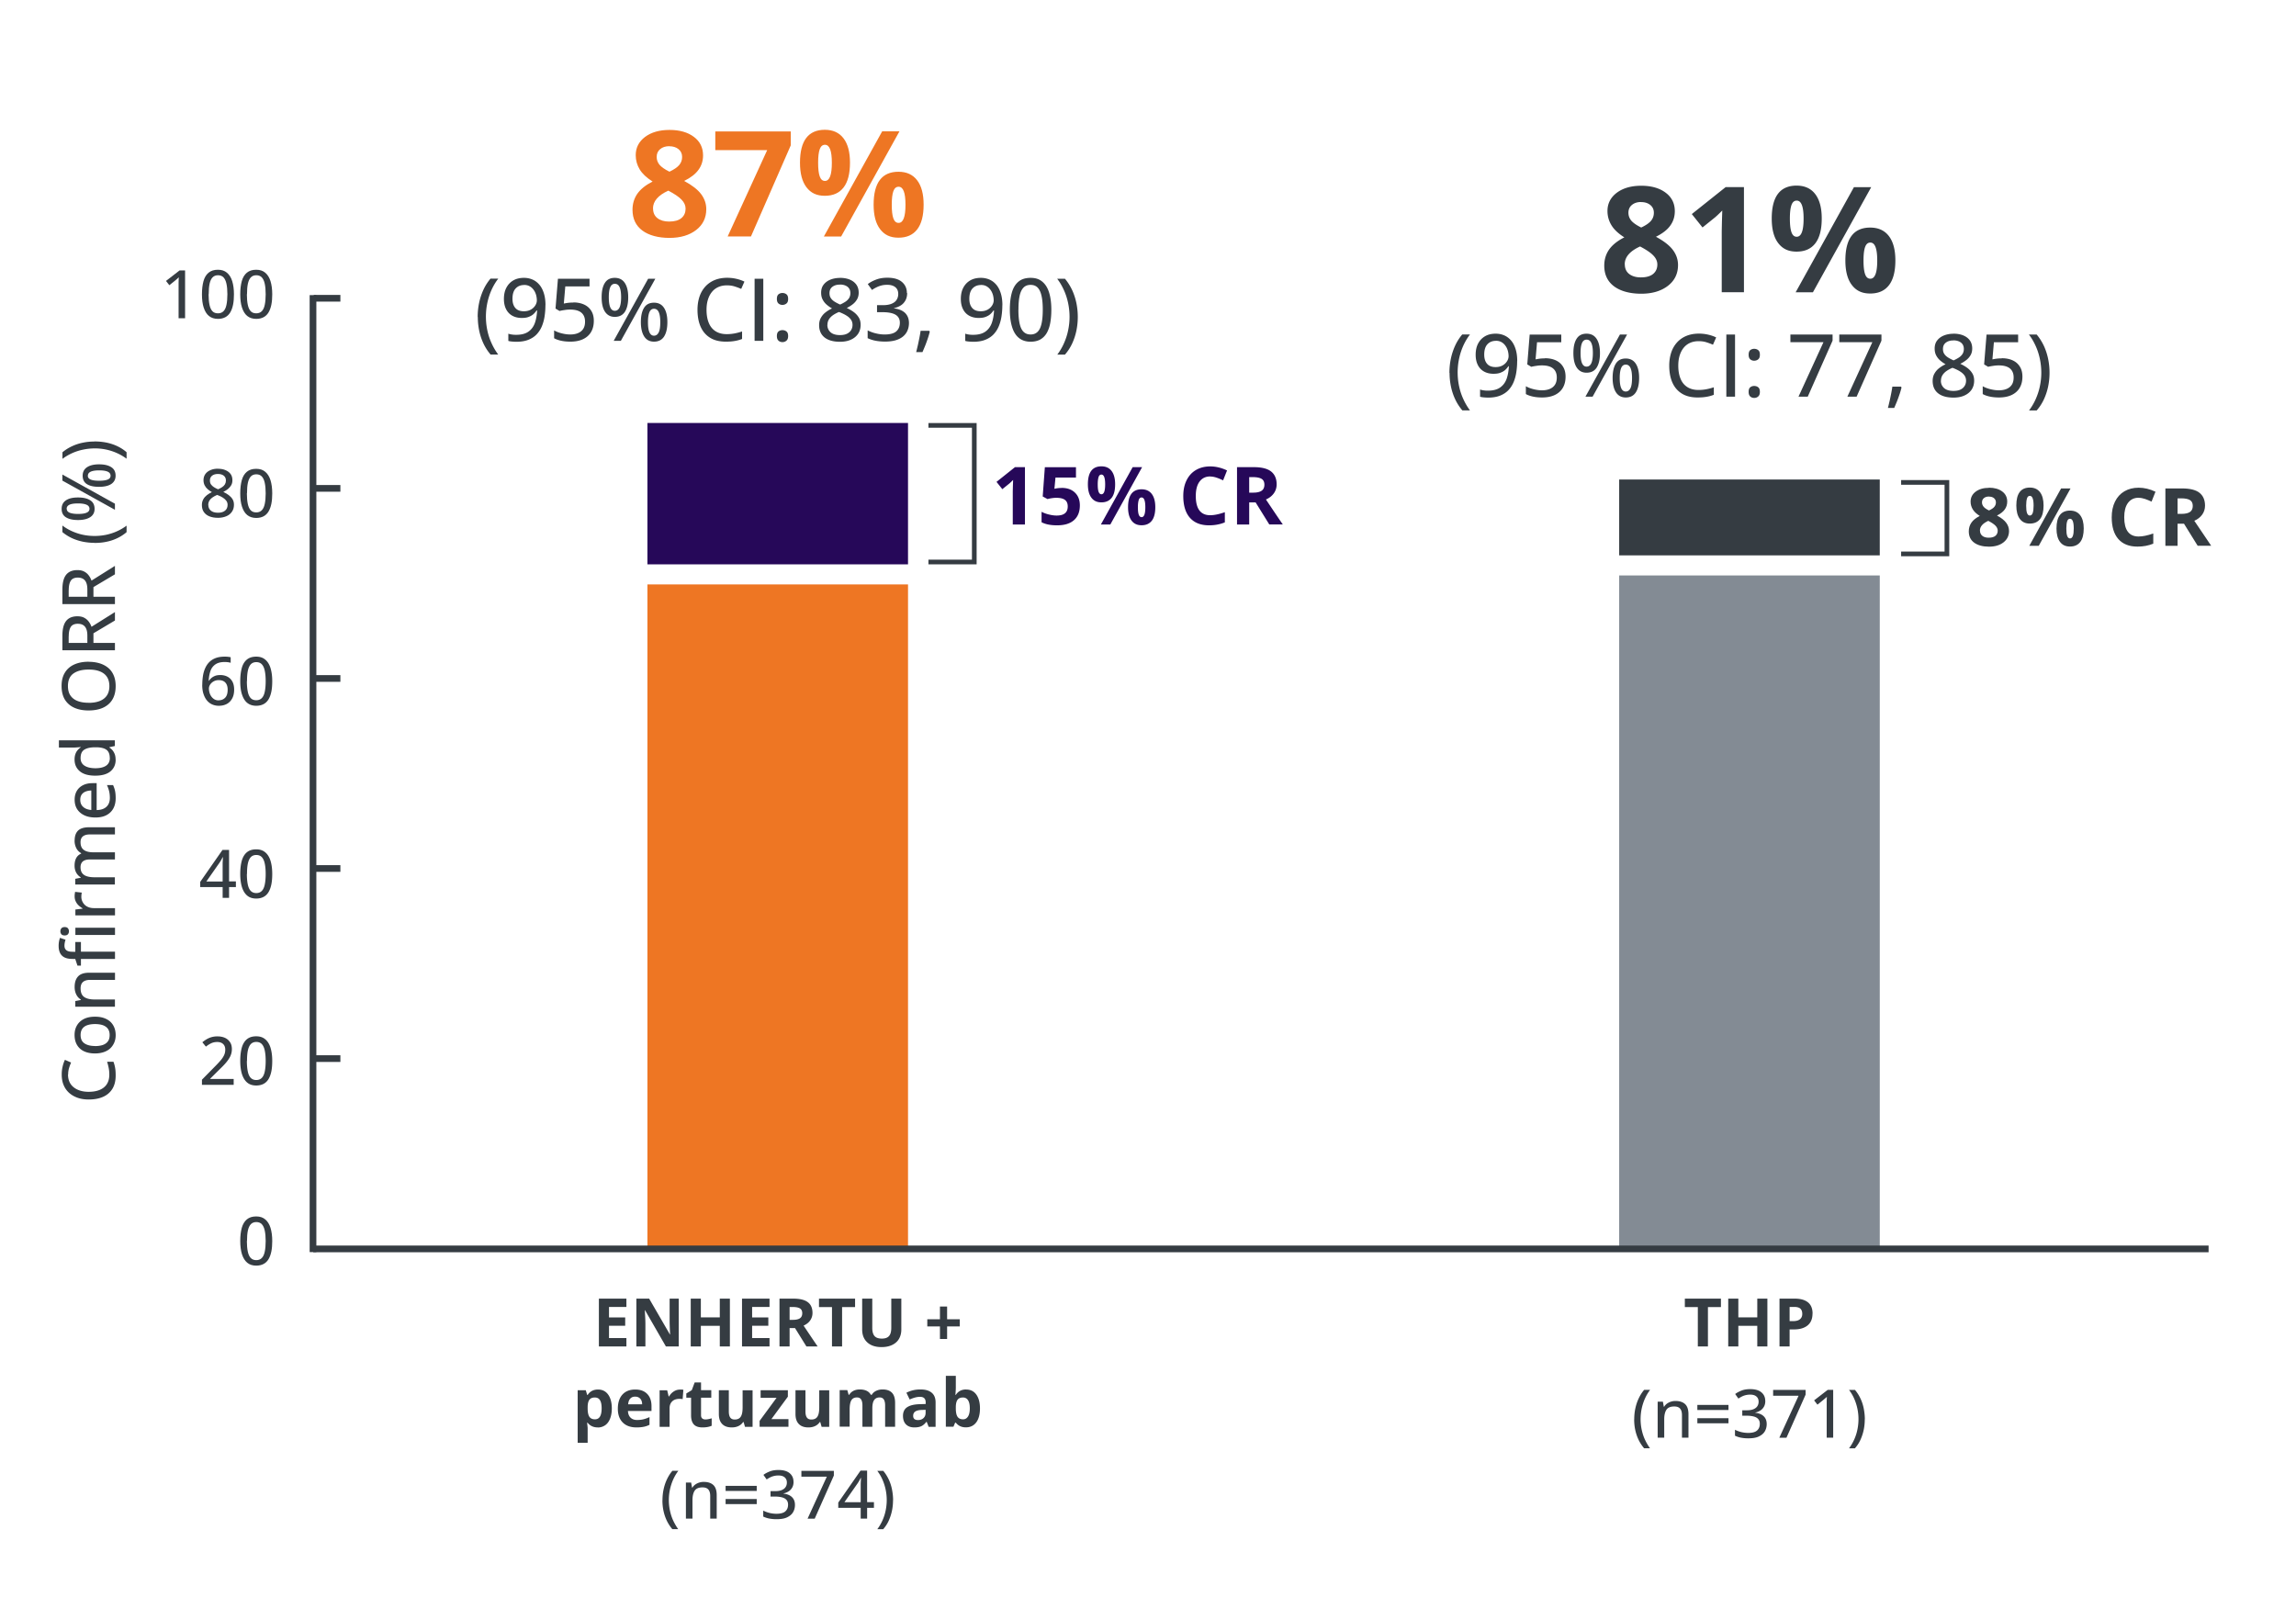
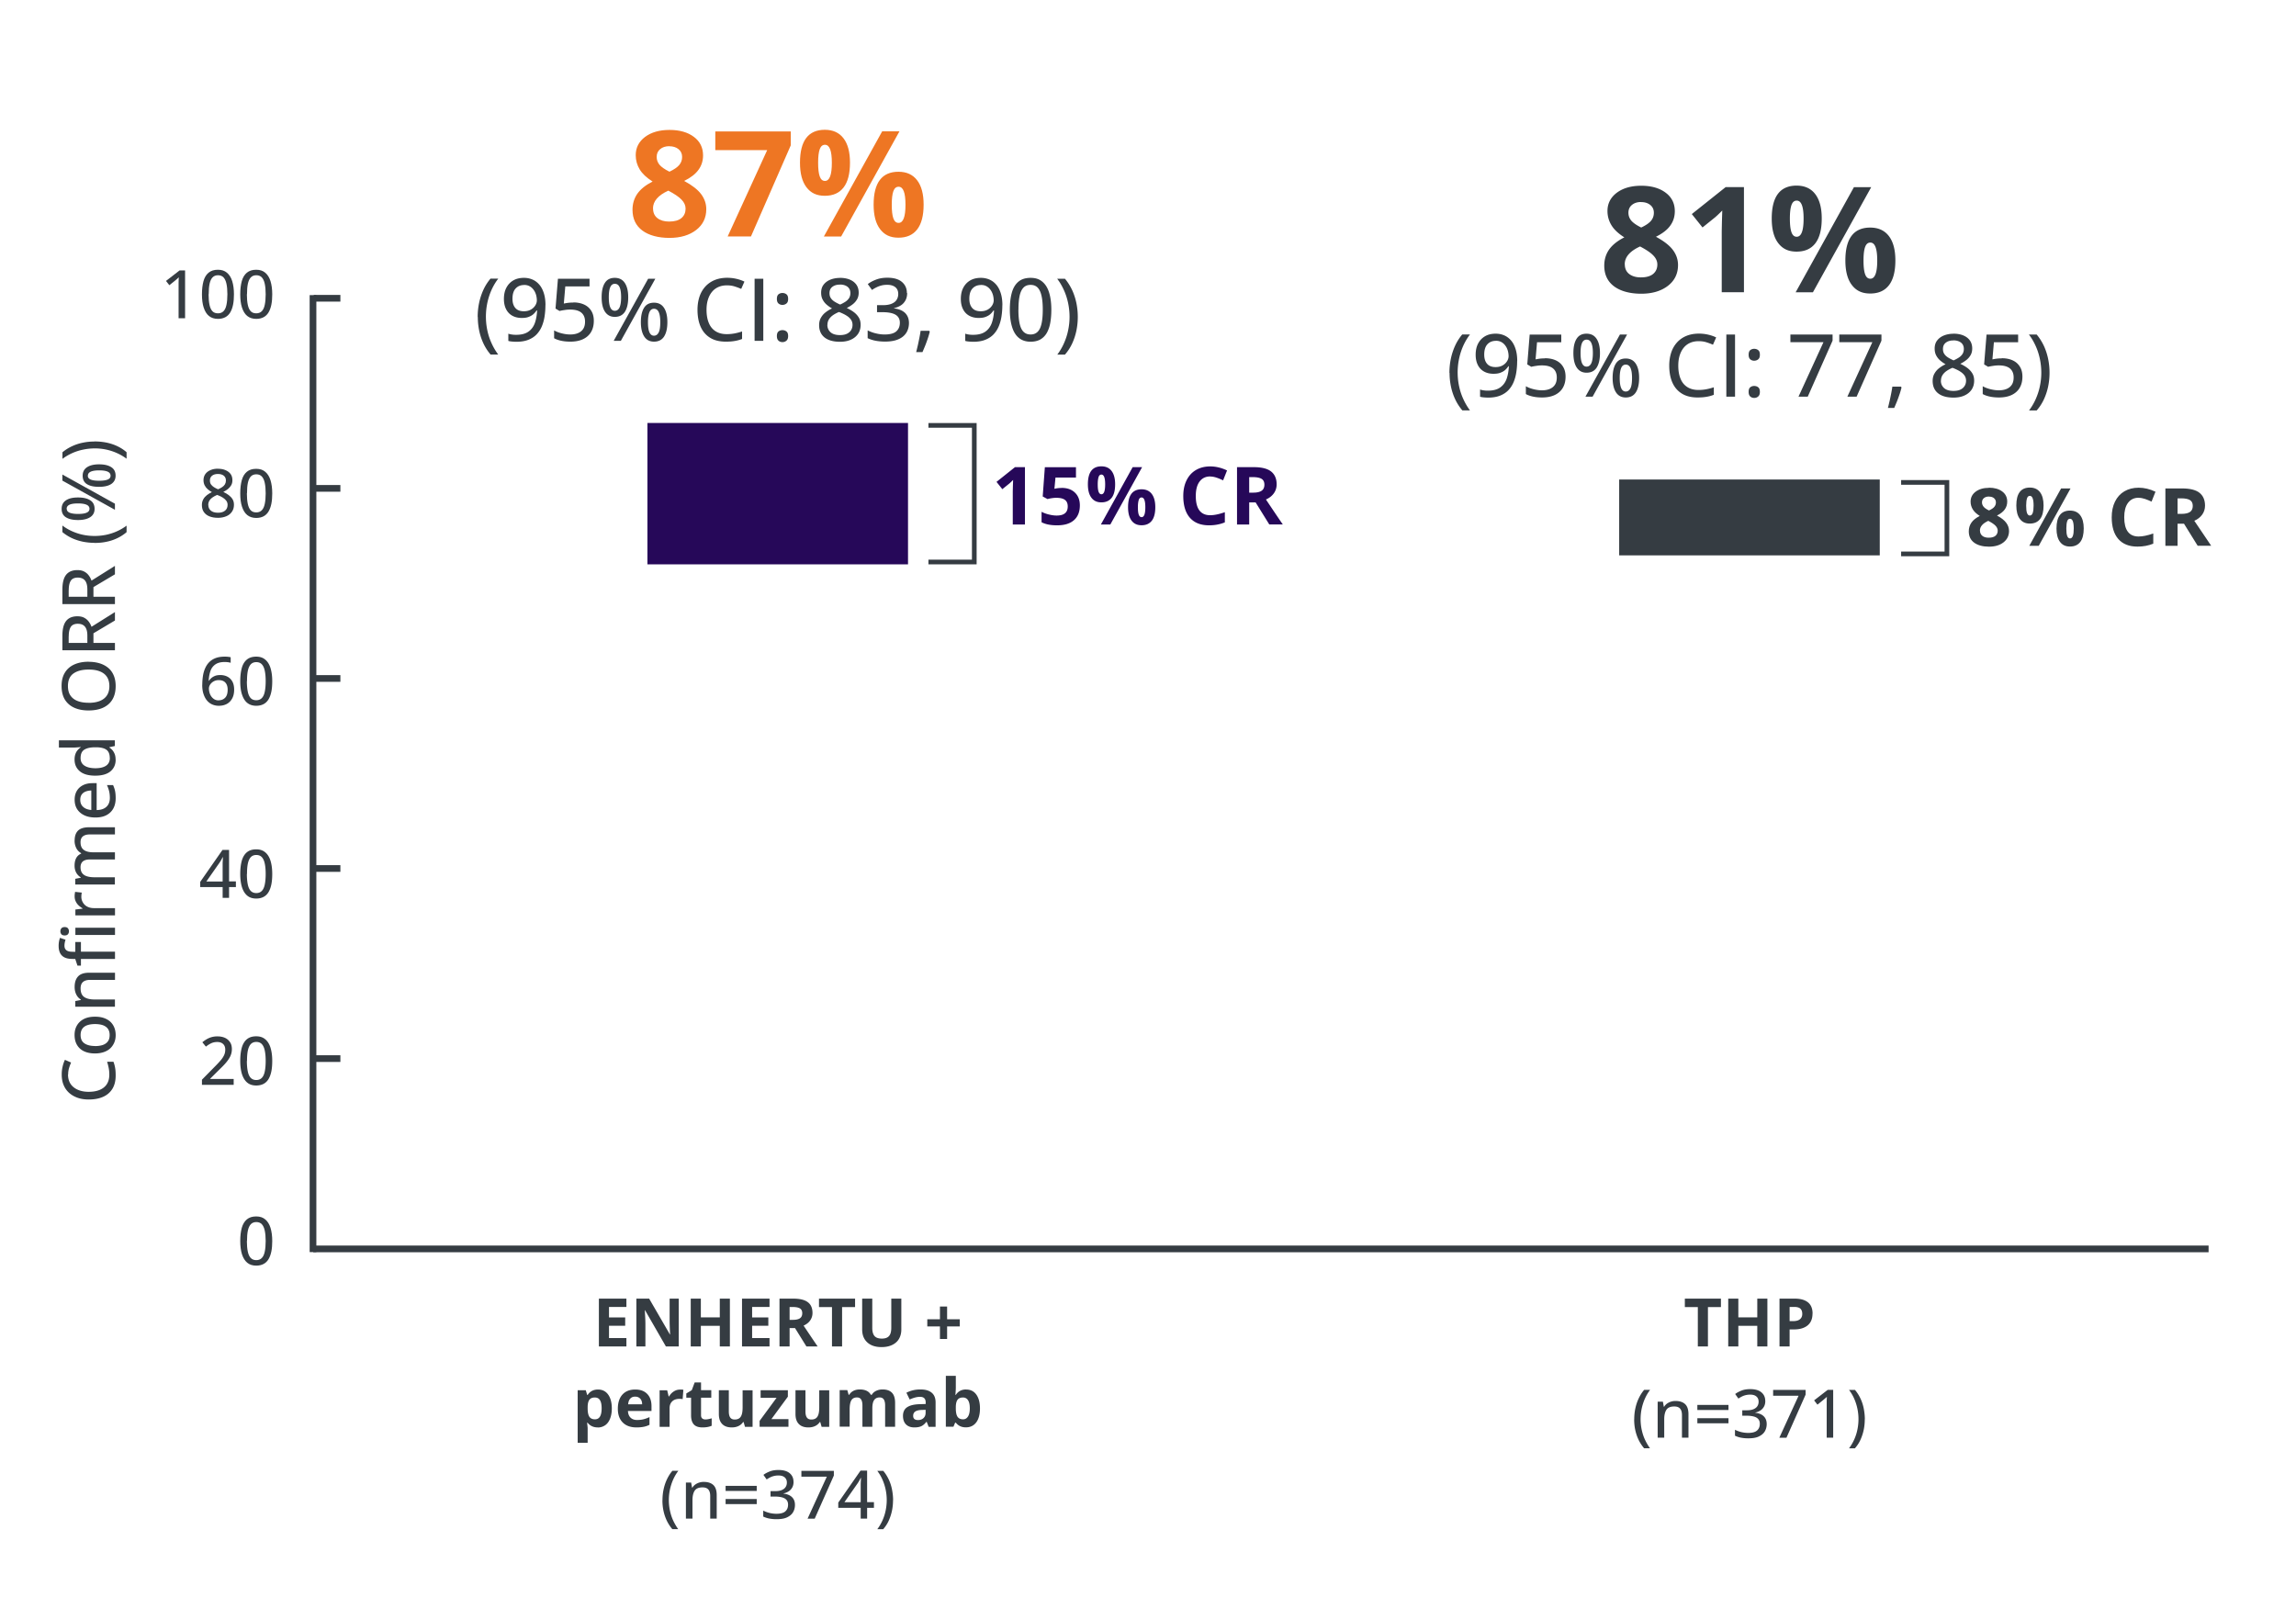
<svg xmlns="http://www.w3.org/2000/svg" width="343" height="242" viewBox="0 0 343 242" fill="none">
  <path d="M40.67 185.4c0 .58-.04 1.1-.13 1.55-.09.45-.23.84-.42 1.16-.19.32-.44.56-.74.72-.3.16-.67.25-1.1.25-.54 0-.99-.14-1.34-.43-.35-.29-.61-.71-.79-1.26-.17-.55-.26-1.21-.26-1.99s.08-1.42.23-1.97c.16-.55.41-.97.76-1.26.35-.29.81-.44 1.39-.44.58 0 1 .15 1.35.44.35.29.62.71.79 1.26.17.55.26 1.21.26 1.98v-.01zm-3.79 0c0 .63.05 1.16.14 1.59.09.43.24.74.44.95.21.21.48.32.82.32.34 0 .61-.1.82-.31.21-.21.36-.52.45-.95.09-.43.14-.95.14-1.59 0-.64-.05-1.15-.14-1.57-.09-.42-.24-.74-.44-.95-.2-.21-.48-.32-.82-.32-.34 0-.62.11-.82.32-.2.21-.35.53-.44.95-.09.42-.13.94-.13 1.57l-.02-.01z" fill="#353C42" />
  <path d="M46.76 187.06V44.09" stroke="#353C42" stroke-miterlimit="10" />
  <path d="M10.16 160.52c0 .4.07.77.21 1.09.14.32.35.59.62.81.27.22.59.39.97.51s.81.18 1.28.18c.63 0 1.18-.09 1.64-.28.46-.19.82-.47 1.07-.85.25-.38.38-.86.38-1.43 0-.34-.03-.67-.09-.99-.06-.31-.14-.63-.24-.94h.95c.11.3.2.61.25.93.06.32.08.7.08 1.13 0 .8-.17 1.47-.5 2-.33.53-.8.93-1.4 1.19-.6.26-1.31.39-2.13.39-.59 0-1.14-.08-1.63-.25-.49-.17-.92-.41-1.28-.73s-.64-.71-.83-1.17c-.2-.46-.29-1-.29-1.6 0-.39.04-.78.13-1.15.08-.37.2-.72.35-1.03l.92.41c-.12.26-.22.54-.31.84-.09.3-.13.62-.13.95l-.02-.01zM14.2 151.89c.49 0 .92.06 1.3.19s.7.31.97.55c.26.24.46.53.6.87.14.34.21.73.21 1.15 0 .4-.07.77-.21 1.1-.14.33-.34.62-.6.87-.26.24-.58.43-.97.56-.38.13-.82.2-1.3.2-.65 0-1.2-.11-1.66-.33-.46-.22-.8-.54-1.04-.95-.24-.41-.36-.91-.36-1.48s.12-1.02.36-1.43c.24-.41.59-.73 1.04-.96.46-.23 1.01-.34 1.65-.34h.01zm0 4.39c.46 0 .85-.06 1.17-.17.33-.12.58-.3.75-.54.18-.24.26-.55.26-.94 0-.39-.09-.69-.26-.93-.17-.24-.43-.42-.75-.54-.33-.11-.72-.17-1.17-.17-.45 0-.84.06-1.16.17-.32.11-.57.29-.74.53-.17.24-.26.56-.26.94 0 .57.19.98.57 1.24.38.26.91.4 1.59.4v.01zM11.15 147.45c0-.68.17-1.21.52-1.58.34-.37.9-.55 1.65-.55h3.86v1.07h-3.71c-.47 0-.83.1-1.07.31-.24.21-.36.53-.36.96 0 .61.18 1.04.54 1.29.36.25.89.37 1.57.37h3.02v1.08h-5.92v-.85l.83-.16v-.06c-.21-.13-.38-.28-.52-.48-.14-.2-.24-.41-.31-.65-.07-.24-.1-.49-.1-.75zM12.09 140.72v1.46h5.09v1.08h-5.09v1h-.52l-.33-1h-.41c-.5 0-.9-.08-1.2-.23-.3-.15-.52-.38-.66-.66-.14-.29-.21-.64-.21-1.05a3.585 3.585 0 0 1 .2-1.21l.83.28c-.04.12-.08.26-.11.41-.03.15-.05.31-.05.48 0 .31.1.54.3.69.2.15.5.22.91.22h.41v-1.46h.83l.01-.01zm-3.07-1.59c0-.17.05-.32.15-.44.1-.12.26-.19.49-.19.23 0 .39.06.49.19.1.12.15.27.15.44 0 .17-.05.32-.15.44-.1.12-.27.18-.49.18-.22 0-.39-.06-.49-.18a.67.67 0 0 1-.15-.44zm2.24-.53h5.92v1.08h-5.92v-1.08zM11.15 133.91c0-.11 0-.22.02-.35.02-.13.03-.23.05-.32l1 .11c-.02.09-.04.19-.05.3-.01.11-.02.22-.02.31 0 .23.04.45.13.66.09.21.21.39.37.55.16.16.36.28.6.37.24.09.5.13.8.13h3.13v1.08h-5.92v-.87l1.07-.13v-.05c-.21-.12-.41-.27-.59-.44-.18-.17-.32-.37-.43-.6-.11-.23-.16-.48-.16-.75zM11.15 125.58c0-.66.17-1.15.51-1.49.34-.33.89-.5 1.64-.5h3.87v1.07h-3.74c-.47 0-.81.1-1.05.29-.23.19-.35.48-.35.86 0 .54.16.92.49 1.16.32.24.8.36 1.43.36h3.22v1.07h-3.74c-.31 0-.57.04-.78.13-.21.09-.36.21-.46.38-.1.17-.16.38-.16.64 0 .37.08.66.24.88.16.22.39.38.71.48.31.1.69.15 1.14.15h3.04v1.08h-5.92v-.85l.82-.16v-.06a1.837 1.837 0 0 1-.82-1.05c-.07-.22-.1-.46-.1-.7 0-.44.08-.82.24-1.12.16-.3.41-.53.74-.67v-.07c-.33-.19-.58-.45-.74-.79-.16-.33-.24-.7-.24-1.08l.01-.01zM11.15 119.48c0-.52.11-.96.33-1.33.22-.37.53-.65.93-.85.4-.2.87-.3 1.42-.3h.61v4.02c.63-.01 1.12-.17 1.46-.49.34-.31.51-.76.51-1.33 0-.38-.04-.71-.11-1-.07-.29-.18-.6-.32-.91h.91c.14.3.24.6.3.89.06.3.09.66.09 1.07 0 .57-.11 1.08-.34 1.51-.23.43-.57.77-1.02 1.01-.45.24-1 .36-1.66.36-.66 0-1.21-.11-1.67-.33-.46-.22-.82-.53-1.07-.92-.25-.4-.37-.86-.37-1.4zm.84.01c0 .44.14.79.43 1.05.29.27.69.42 1.22.47v-2.91c-.33 0-.61.06-.86.16s-.44.25-.58.45c-.14.2-.21.46-.21.78zM17.279 113.5c0 .72-.26 1.3-.77 1.73-.51.43-1.27.65-2.28.65-1.01 0-1.79-.22-2.31-.66-.52-.44-.78-1.02-.78-1.75 0-.3.04-.57.12-.8.08-.23.19-.43.33-.59.14-.17.29-.31.46-.42v-.06c-.11.02-.27.04-.47.05-.2.02-.38.03-.53.03h-2.25v-1.08h8.36v.85l-.82.18v.05c.17.11.33.24.47.41.14.17.25.37.34.6.08.23.12.5.12.81h.01zm-.88-.25c0-.58-.17-1-.5-1.24-.34-.24-.84-.36-1.5-.37h-.17c-.71 0-1.25.12-1.62.35-.38.23-.57.65-.57 1.27 0 .5.2.88.59 1.13.39.25.94.38 1.63.38s1.22-.13 1.59-.38c.37-.25.56-.64.56-1.14h-.01zM13.24 98.87c.61 0 1.16.08 1.65.23.49.15.92.38 1.28.68.36.3.63.68.82 1.13.19.45.29.98.29 1.59 0 .61-.1 1.15-.29 1.61-.19.46-.47.84-.83 1.14-.36.3-.79.53-1.28.67-.5.15-1.05.22-1.65.22-.81 0-1.51-.13-2.12-.4-.6-.27-1.07-.67-1.41-1.21-.33-.54-.5-1.23-.5-2.05 0-.82.17-1.46.5-2 .33-.54.8-.94 1.4-1.21.6-.27 1.32-.41 2.13-.41l.01.01zm0 6.13c.64 0 1.19-.09 1.65-.27.46-.18.82-.45 1.07-.82.25-.37.38-.83.38-1.4s-.13-1.05-.38-1.41c-.25-.37-.61-.63-1.07-.81-.46-.18-1.01-.26-1.65-.26-.97 0-1.72.2-2.27.59-.55.39-.82 1.02-.82 1.87 0 .57.12 1.04.37 1.41.25.37.6.64 1.06.82.46.18 1.01.27 1.65.27l.01.01zM9.32 94.99c0-.66.08-1.21.24-1.64.16-.43.41-.75.74-.96.33-.21.75-.32 1.26-.32.4 0 .74.07 1.02.22s.5.34.68.58c.18.24.31.49.41.77l3.5-2.2v1.26l-3.21 1.91v1.44h3.21v1.1H9.32v-2.16zm.94.07v.99h2.79v-1.07c0-.62-.12-1.07-.36-1.36-.24-.29-.6-.43-1.07-.43-.47 0-.84.15-1.04.46-.2.31-.31.77-.31 1.41h-.01zM9.32 88.09c0-.66.08-1.21.24-1.64.16-.43.41-.75.74-.96.33-.21.75-.32 1.26-.32.4 0 .74.07 1.02.22s.5.34.68.58c.18.24.31.49.41.77l3.5-2.2v1.26l-3.21 1.91v1.44h3.21v1.1H9.32v-2.16zm.94.07v.99h2.79v-1.07c0-.62-.12-1.07-.36-1.36-.24-.29-.6-.43-1.07-.43-.47 0-.84.15-1.04.46-.2.31-.31.77-.31 1.41h-.01zM14.16 81.1c-.6 0-1.19-.06-1.76-.17-.57-.12-1.12-.29-1.64-.53-.52-.24-1-.54-1.44-.91v-.98c.68.52 1.44.9 2.27 1.17.83.27 1.68.39 2.56.39.57 0 1.13-.06 1.69-.17.56-.12 1.1-.29 1.61-.52.52-.23 1-.51 1.46-.85v.97c-.43.37-.9.67-1.41.91-.51.24-1.04.42-1.61.53-.56.12-1.14.17-1.74.17l.01-.01zM9.209 76.02c0-.56.21-.98.64-1.27.43-.29 1.03-.43 1.81-.43s1.39.14 1.82.42c.44.28.65.71.65 1.29 0 .54-.22.95-.65 1.23-.43.28-1.04.43-1.82.43s-1.38-.14-1.81-.41c-.43-.27-.64-.69-.64-1.25v-.01zm.11-5.13 7.85 4.36v.91l-7.85-4.36v-.91zm.65 5.12c0 .26.14.45.42.58.28.12.71.19 1.27.19s1-.06 1.28-.19c.29-.12.43-.32.43-.58 0-.26-.14-.47-.43-.6s-.71-.2-1.28-.2c-.57 0-.99.06-1.27.19s-.43.33-.43.6l.01.01zm2.38-4.94c0-.55.21-.97.64-1.26.43-.29 1.03-.44 1.81-.44s1.38.14 1.82.42c.44.28.65.7.65 1.28 0 .54-.22.95-.65 1.24-.43.28-1.04.42-1.82.42s-1.38-.13-1.81-.4c-.43-.27-.64-.69-.64-1.26zm.77 0c0 .26.14.45.42.57.28.12.71.18 1.27.18s.99-.06 1.28-.18c.29-.12.43-.31.43-.57 0-.26-.14-.47-.42-.6-.28-.13-.71-.2-1.28-.2-.57 0-.99.07-1.27.2s-.42.33-.42.6h-.01zM14.15 65.95c.6 0 1.18.06 1.75.17.57.12 1.1.29 1.61.53.51.24.98.54 1.4.91v.97a7.62 7.62 0 0 0-1.46-.85 8.01 8.01 0 0 0-3.3-.69c-.57 0-1.16.06-1.72.18a7.743 7.743 0 0 0-3.1 1.38v-.98c.44-.37.92-.67 1.44-.91.52-.24 1.06-.42 1.64-.53.57-.12 1.16-.17 1.75-.17l-.01-.01zM35.24 132.53h-1.02v1.61h-.96v-1.61h-3.35v-.78l3.33-4.78h.98v4.71h1.02v.85zm-1.98-.85V129.16c0-.15 0-.29.01-.42s.01-.26.02-.37c0-.12.01-.22.01-.31h-.04c-.06.13-.13.27-.21.41-.08.14-.16.27-.24.39l-1.98 2.83h2.41l.02-.01zM40.67 130.56c0 .58-.04 1.1-.13 1.55-.09.45-.23.84-.42 1.16-.19.32-.44.56-.74.72-.3.16-.67.25-1.1.25-.54 0-.99-.14-1.34-.43-.35-.29-.61-.71-.79-1.26-.17-.55-.26-1.21-.26-1.99s.08-1.42.23-1.97c.16-.55.41-.97.76-1.26.35-.29.81-.44 1.39-.44.58 0 1 .15 1.35.44.35.29.62.71.79 1.26.17.55.26 1.21.26 1.98v-.01zm-3.79 0c0 .63.05 1.16.14 1.59.09.43.24.74.44.95.21.21.48.32.82.32.34 0 .61-.1.82-.31.21-.21.36-.52.45-.95.09-.43.14-.95.14-1.59 0-.64-.05-1.15-.14-1.57-.09-.42-.24-.74-.44-.95-.2-.21-.48-.32-.82-.32-.34 0-.62.11-.82.32-.2.21-.35.53-.44.95-.09.42-.13.94-.13 1.57l-.02-.01zM30.22 102.29c0-.43.03-.84.09-1.25.06-.41.16-.79.31-1.14.15-.35.34-.67.6-.94.26-.27.57-.48.95-.63.38-.15.84-.23 1.38-.23.14 0 .3 0 .48.02s.32.04.43.07v.83c-.12-.04-.26-.07-.42-.09-.16-.02-.31-.03-.46-.03-.6 0-1.07.12-1.42.37-.35.25-.59.58-.73 1-.14.42-.23.9-.25 1.43h.05c.1-.16.22-.3.38-.43s.34-.23.55-.31c.21-.08.47-.11.76-.11.42 0 .78.09 1.09.26.31.17.55.42.72.74.17.32.25.72.25 1.19 0 .49-.09.92-.28 1.28-.19.36-.45.64-.79.83-.34.19-.75.29-1.23.29-.35 0-.68-.07-.98-.2-.3-.13-.56-.33-.78-.59-.22-.26-.39-.59-.52-.98s-.19-.85-.19-1.37l.01-.01zm2.44 2.33c.41 0 .73-.13.98-.39s.37-.66.37-1.2c0-.44-.11-.79-.33-1.04-.22-.25-.55-.38-.99-.38a1.504 1.504 0 0 0-1.3.67c-.12.19-.18.38-.18.58 0 .2.03.41.09.62.06.21.15.4.27.57.12.17.27.31.45.42.18.11.4.16.64.16v-.01zM40.67 101.76c0 .58-.04 1.1-.13 1.55-.09.45-.23.84-.42 1.16-.19.32-.44.56-.74.72-.3.16-.67.25-1.1.25-.54 0-.99-.15-1.34-.43-.35-.28-.61-.71-.79-1.26-.18-.55-.26-1.21-.26-1.98s.08-1.42.23-1.97c.15-.55.41-.97.76-1.26.35-.29.81-.44 1.39-.44.58 0 1 .15 1.35.44.35.29.62.71.79 1.26.17.55.26 1.21.26 1.98v-.02zm-3.79 0c0 .63.05 1.16.14 1.59.09.43.24.74.44.95.2.21.48.31.82.31.34 0 .61-.1.82-.31.21-.21.36-.52.45-.95.09-.43.14-.95.14-1.59 0-.64-.05-1.15-.14-1.57-.09-.42-.24-.74-.44-.95-.2-.21-.48-.32-.82-.32-.34 0-.62.11-.82.32-.2.21-.35.53-.44.95-.09.42-.13.94-.13 1.57h-.02z" fill="#353C42" />
  <path d="M46.87 129.75h3.98M46.87 158.15h3.98" stroke="#353C42" stroke-miterlimit="10" />
  <path d="M27.65 47.54h-.97V42.23c0-.15 0-.28.01-.42.01-.14.01-.26.02-.38-.08.09-.17.17-.27.25-.1.08-.2.17-.32.27l-.82.66-.5-.64 2.03-1.57h.82v7.14zM34.95 43.96c0 .58-.04 1.1-.13 1.55-.09.45-.23.84-.42 1.16-.19.32-.44.56-.74.72-.3.16-.67.25-1.1.25-.54 0-.99-.15-1.34-.43-.35-.28-.61-.71-.79-1.26-.18-.55-.26-1.21-.26-1.98s.08-1.42.23-1.97c.15-.55.41-.97.76-1.26.35-.29.81-.44 1.39-.44.58 0 1 .15 1.35.44.35.29.62.71.79 1.26.17.55.26 1.21.26 1.98v-.02zm-3.79 0c0 .63.05 1.16.14 1.59.09.43.24.74.44.95.2.21.48.31.82.31.34 0 .61-.1.82-.31.21-.21.36-.52.45-.95.09-.43.14-.95.14-1.59 0-.64-.05-1.15-.14-1.57-.09-.42-.24-.74-.44-.95-.2-.21-.48-.32-.82-.32-.34 0-.62.11-.82.32-.2.21-.35.53-.44.95-.09.42-.13.94-.13 1.57h-.02zM40.67 43.96c0 .58-.04 1.1-.13 1.55-.09.45-.23.84-.42 1.16-.19.32-.44.56-.74.72-.3.16-.67.25-1.1.25-.54 0-.99-.15-1.34-.43-.35-.28-.61-.71-.79-1.26-.18-.55-.26-1.21-.26-1.98s.08-1.42.23-1.97c.15-.55.41-.97.76-1.26.35-.29.81-.44 1.39-.44.58 0 1 .15 1.35.44.35.29.62.71.79 1.26.17.55.26 1.21.26 1.98v-.02zm-3.79 0c0 .63.05 1.16.14 1.59.09.43.24.74.44.95.2.21.48.31.82.31.34 0 .61-.1.82-.31.21-.21.36-.52.45-.95.09-.43.14-.95.14-1.59 0-.64-.05-1.15-.14-1.57-.09-.42-.24-.74-.44-.95-.2-.21-.48-.32-.82-.32-.34 0-.62.11-.82.32-.2.21-.35.53-.44.95-.09.42-.13.94-.13 1.57h-.02z" fill="#353C42" />
  <path d="M46.87 44.56h3.98" stroke="#353C42" stroke-miterlimit="10" />
  <path d="M32.56 70.03c.41 0 .78.06 1.11.2.33.14.58.32.77.57.19.25.28.57.28.94 0 .29-.06.54-.18.75-.12.21-.29.41-.49.57-.2.16-.44.31-.69.43.29.14.56.29.8.47s.43.38.58.62c.15.24.21.52.21.84 0 .4-.1.74-.3 1.03-.2.29-.47.52-.83.67-.36.15-.77.24-1.25.24-.51 0-.95-.08-1.31-.23-.36-.15-.63-.37-.82-.65-.19-.28-.28-.63-.28-1.03 0-.33.07-.61.21-.86.14-.25.32-.45.54-.62.22-.17.47-.32.74-.45-.23-.13-.44-.28-.63-.44-.19-.16-.34-.36-.45-.58-.11-.22-.17-.48-.17-.77 0-.36.1-.67.29-.93.19-.26.45-.44.78-.58.33-.14.69-.2 1.1-.2l-.01.01zm-1.44 5.41c0 .34.12.62.36.83.24.21.6.33 1.08.33.48 0 .82-.11 1.07-.32.25-.21.37-.5.37-.86 0-.22-.06-.42-.18-.59-.12-.17-.28-.32-.49-.46-.21-.14-.45-.26-.73-.37l-.17-.06c-.28.12-.51.25-.71.39-.2.14-.35.3-.45.48-.1.18-.16.39-.16.63h.01zm1.43-4.63c-.35 0-.64.08-.86.25-.22.17-.33.41-.33.73 0 .23.05.42.16.58.11.16.26.29.44.41s.39.22.62.32c.22-.1.42-.2.6-.32s.32-.25.42-.42c.1-.17.15-.35.15-.57 0-.32-.11-.56-.33-.73-.22-.17-.51-.25-.87-.25zM40.67 73.7c0 .58-.04 1.1-.13 1.55-.09.45-.23.84-.42 1.16-.19.32-.44.56-.74.72-.3.16-.67.25-1.1.25-.54 0-.99-.15-1.34-.43-.35-.28-.61-.71-.79-1.26-.18-.55-.26-1.21-.26-1.98s.08-1.42.23-1.97c.15-.55.41-.97.76-1.26.35-.29.81-.44 1.39-.44.58 0 1 .15 1.35.44.35.29.62.71.79 1.26.17.55.26 1.21.26 1.98v-.02zm-3.79 0c0 .63.05 1.16.14 1.59.09.43.24.74.44.95.2.21.48.31.82.31.34 0 .61-.1.82-.31.21-.21.36-.52.45-.95.09-.43.14-.95.14-1.59 0-.64-.05-1.15-.14-1.57-.09-.42-.24-.74-.44-.95-.2-.21-.48-.32-.82-.32-.34 0-.62.11-.82.32-.2.21-.35.53-.44.95-.09.42-.13.94-.13 1.57h-.02z" fill="#353C42" />
  <path d="M46.87 101.36h3.98M46.87 72.96h3.98" stroke="#353C42" stroke-miterlimit="10" />
  <path d="M34.93 162.07h-4.76v-.77l1.88-1.91c.36-.36.66-.68.89-.95.24-.27.41-.54.53-.79.12-.25.18-.53.18-.84 0-.37-.11-.65-.33-.85-.22-.2-.51-.29-.87-.29-.33 0-.62.06-.88.18s-.53.29-.81.51l-.53-.65c.19-.16.4-.31.62-.44a3.09 3.09 0 0 1 1.63-.44c.45 0 .83.08 1.15.23.32.15.57.38.75.66.18.28.26.62.26 1.01s-.08.73-.23 1.06c-.15.32-.37.64-.64.96-.27.32-.6.66-.98 1.02l-1.39 1.38v.04h3.51v.87l.02.01zM40.67 158.49c0 .58-.04 1.1-.13 1.55-.09.45-.23.84-.42 1.16-.19.32-.44.56-.74.72-.3.16-.67.25-1.1.25-.54 0-.99-.14-1.34-.43-.35-.29-.61-.71-.79-1.26-.17-.55-.26-1.21-.26-1.99s.08-1.42.23-1.97c.16-.55.41-.97.76-1.26.35-.29.81-.44 1.39-.44.58 0 1 .15 1.35.44.35.29.62.71.79 1.26.17.55.26 1.21.26 1.98v-.01zm-3.79 0c0 .63.05 1.16.14 1.59.09.43.24.74.44.95.21.21.48.32.82.32.34 0 .61-.1.82-.31.21-.21.36-.52.45-.95.09-.43.14-.95.14-1.59 0-.64-.05-1.15-.14-1.57-.09-.42-.24-.74-.44-.95-.2-.21-.48-.32-.82-.32-.34 0-.62.11-.82.32-.2.21-.35.53-.44.95-.09.42-.13.94-.13 1.57l-.02-.01z" fill="#353C42" />
-   <path d="M135.649 87.31h-38.93v99.22h38.93V87.31z" fill="#EE7623" />
  <path d="M135.649 63.19h-38.93v21.12h38.93V63.19z" fill="#260859" />
  <path d="M138.699 63.55h6.85v20.41h-6.85" stroke="#353C42" stroke-width=".7" stroke-miterlimit="10" />
  <path d="M153.109 78.36h-1.81V73.4l.02-.81.03-.89c-.3.3-.51.5-.63.59l-.98.79-.87-1.09 2.76-2.2h1.49v8.57h-.01zM158.6 72.89c.83 0 1.49.23 1.98.7s.74 1.1.74 1.91c0 .96-.29 1.69-.88 2.21-.59.52-1.43.77-2.53.77-.95 0-1.72-.15-2.31-.46v-1.56c.31.16.67.3 1.08.4.41.1.8.16 1.17.16 1.11 0 1.66-.45 1.66-1.36 0-.91-.57-1.29-1.72-1.29-.21 0-.44.02-.69.06a4.5 4.5 0 0 0-.61.13l-.72-.39.32-4.37h4.65v1.54h-3.06l-.16 1.68.21-.04c.24-.05.53-.08.88-.08l-.01-.01zM166.59 72.35c0 .9-.17 1.57-.52 2.02-.35.45-.86.68-1.53.68s-1.14-.23-1.49-.69c-.35-.46-.53-1.13-.53-2.01 0-1.79.67-2.68 2.02-2.68.66 0 1.17.23 1.52.69.35.46.53 1.12.53 1.98v.01zm-2.6.01c0 .5.04.87.13 1.11.09.24.23.37.42.37.38 0 .56-.49.56-1.48s-.19-1.46-.56-1.46c-.2 0-.34.12-.42.36-.08.24-.13.61-.13 1.1zm6.63-2.57-4.75 8.57h-1.41l4.75-8.57h1.41zm1.97 5.98c0 .89-.17 1.57-.52 2.02-.35.45-.86.68-1.53.68s-1.14-.23-1.49-.69c-.35-.46-.53-1.13-.53-2 0-1.79.67-2.68 2.02-2.68.66 0 1.17.23 1.52.69.35.46.53 1.12.53 1.98zm-2.6.01c0 .5.04.87.13 1.11.09.24.23.37.42.37.38 0 .56-.49.56-1.48s-.19-1.46-.56-1.46c-.2 0-.34.12-.42.36-.08.24-.13.61-.13 1.1zM180.79 71.18c-.68 0-1.21.26-1.59.77-.38.51-.56 1.23-.56 2.15 0 1.91.72 2.87 2.15 2.87.6 0 1.33-.15 2.19-.45v1.52c-.7.29-1.49.44-2.36.44-1.25 0-2.2-.38-2.86-1.13-.66-.75-.99-1.84-.99-3.25 0-.89.16-1.67.49-2.34.33-.67.79-1.18 1.4-1.54.61-.36 1.32-.54 2.14-.54.82 0 1.67.2 2.51.6l-.59 1.48c-.32-.15-.64-.29-.97-.4-.33-.11-.64-.17-.96-.17v-.01zM186.619 75.07v3.29h-1.82v-8.57h2.5c1.16 0 2.03.21 2.58.64.55.43.84 1.07.84 1.93 0 .5-.14.95-.42 1.34-.28.39-.67.7-1.18.92 1.29 1.93 2.13 3.17 2.52 3.73h-2.02l-2.04-3.29h-.97l.01.01zm0-1.47h.59c.57 0 1-.1 1.27-.29.27-.19.41-.49.41-.9 0-.41-.14-.7-.42-.87-.28-.17-.71-.26-1.3-.26h-.55v2.32z" fill="#260859" />
  <path d="M100.01 19.41c1.5 0 2.72.34 3.64 1.03.92.68 1.38 1.61 1.38 2.77 0 .8-.22 1.52-.67 2.14-.44.63-1.16 1.19-2.15 1.68 1.17.63 2.02 1.29 2.53 1.97.51.68.77 1.43.77 2.25 0 1.29-.5 2.33-1.51 3.11-1.01.78-2.34 1.18-3.99 1.18-1.65 0-3.07-.37-4.05-1.1-.98-.73-1.47-1.77-1.47-3.1 0-.9.24-1.69.71-2.38.48-.69 1.24-1.31 2.29-1.84-.9-.57-1.54-1.17-1.93-1.82-.39-.64-.59-1.35-.59-2.12 0-1.12.47-2.03 1.4-2.73.93-.69 2.14-1.04 3.64-1.04zm-2.45 11.73c0 .62.21 1.1.64 1.44.43.34 1.02.52 1.76.52.82 0 1.44-.18 1.85-.53.41-.35.61-.82.61-1.4 0-.48-.2-.93-.61-1.35-.4-.42-1.06-.86-1.97-1.34-1.53.7-2.29 1.59-2.29 2.66h.01zm2.43-9.3c-.57 0-1.02.15-1.37.44-.35.29-.52.68-.52 1.17 0 .43.14.81.41 1.15.28.34.77.69 1.5 1.05.7-.33 1.19-.67 1.47-1.01.28-.34.42-.74.42-1.19 0-.49-.18-.88-.54-1.17-.36-.29-.82-.43-1.38-.43l.01-.01zM108.709 35.32l5.9-12.89h-7.75v-2.79h11.27v2.08l-5.94 13.6h-3.48zM126.98 24.3c0 1.65-.32 2.88-.96 3.71-.64.83-1.57 1.24-2.8 1.24-1.23 0-2.09-.42-2.74-1.27-.65-.85-.97-2.07-.97-3.68 0-3.27 1.24-4.91 3.71-4.91 1.21 0 2.14.42 2.79 1.27.65.85.97 2.06.97 3.64zm-4.76.02c0 .91.08 1.59.24 2.04.16.45.42.67.78.67.69 0 1.03-.9 1.03-2.71s-.34-2.69-1.03-2.69c-.36 0-.62.22-.78.66-.16.44-.24 1.12-.24 2.02v.01zm12.15-4.7-8.71 15.71h-2.58l8.71-15.71h2.58zm3.61 10.95c0 1.64-.32 2.87-.96 3.7-.64.83-1.57 1.24-2.8 1.24-1.23 0-2.09-.42-2.74-1.27-.65-.85-.97-2.07-.97-3.67 0-3.27 1.24-4.91 3.71-4.91 1.21 0 2.14.42 2.79 1.27.65.85.97 2.06.97 3.64zm-4.76.02c0 .91.08 1.59.24 2.04.16.45.42.67.78.67.69 0 1.03-.9 1.03-2.71s-.34-2.69-1.03-2.69c-.36 0-.62.22-.78.66-.16.44-.24 1.12-.24 2.02v.01z" fill="#EE7623" />
  <path d="M71.36 47.36c0-.72.07-1.41.21-2.09.14-.67.35-1.32.63-1.94.28-.62.64-1.18 1.07-1.7h1.16c-.61.8-1.07 1.7-1.38 2.68a9.983 9.983 0 0 0-.25 5.03c.14.66.34 1.29.62 1.9.27.61.61 1.19 1.01 1.73h-1.14a7.47 7.47 0 0 1-1.07-1.66 8.65 8.65 0 0 1-.63-1.9c-.14-.67-.21-1.35-.21-2.05h-.02zM81.48 45.6c0 .55-.04 1.1-.12 1.63a6.4 6.4 0 0 1-.4 1.49c-.19.46-.45.87-.78 1.22s-.74.62-1.24.82c-.5.2-1.1.3-1.79.3-.18 0-.39-.01-.63-.03-.24-.02-.43-.05-.58-.1v-1.08c.16.06.34.1.55.13.21.03.41.04.61.04.79 0 1.4-.16 1.85-.48.45-.32.76-.75.96-1.3.19-.55.3-1.17.33-1.86h-.08c-.13.2-.29.39-.48.56-.19.17-.43.3-.72.41-.29.11-.62.15-1.02.15-.53 0-1-.11-1.4-.33-.4-.22-.71-.54-.93-.97-.22-.43-.33-.94-.33-1.54 0-.65.12-1.21.37-1.68s.59-.83 1.04-1.09c.45-.26.98-.38 1.59-.38.46 0 .89.09 1.28.26s.73.43 1.02.77c.29.34.51.77.67 1.28.16.51.24 1.1.24 1.78h-.01zm-3.18-3.02c-.52 0-.94.17-1.26.51-.32.34-.48.86-.48 1.55 0 .58.14 1.03.42 1.36.28.33.7.5 1.28.5.4 0 .74-.08 1.03-.24.29-.16.51-.37.67-.62.16-.25.24-.51.24-.77s-.04-.53-.11-.8c-.08-.27-.19-.52-.35-.74-.16-.23-.35-.41-.59-.55-.24-.14-.52-.21-.84-.21l-.01.01zM85.65 45.18c.61 0 1.15.11 1.61.32.46.21.82.53 1.07.94.26.41.38.91.38 1.5 0 .64-.14 1.2-.41 1.66-.27.46-.67.82-1.2 1.07-.53.25-1.16.37-1.9.37-.48 0-.93-.04-1.35-.13-.42-.09-.77-.21-1.07-.38v-1.17c.31.18.69.33 1.13.44.44.11.87.17 1.28.17.45 0 .84-.07 1.17-.21.33-.14.59-.35.77-.63.18-.28.27-.64.27-1.08 0-.58-.18-1.02-.54-1.33-.36-.31-.92-.47-1.69-.47-.26 0-.54.02-.84.07-.3.04-.55.09-.74.14l-.6-.36.36-4.45h4.72v1.14h-3.62l-.22 2.56c.16-.03.35-.07.58-.1.23-.03.51-.05.83-.05l.01-.02zM91.839 41.51c.66 0 1.16.25 1.5.76.34.51.51 1.22.51 2.14 0 .92-.16 1.64-.49 2.16-.33.51-.83.77-1.52.77-.63 0-1.12-.26-1.46-.77-.34-.51-.5-1.23-.5-2.16 0-.93.16-1.64.48-2.14.32-.51.81-.76 1.48-.76zm.01.89c-.31 0-.54.17-.68.5-.15.33-.22.84-.22 1.5s.07 1.18.22 1.52c.15.34.37.51.68.51.31 0 .55-.17.71-.51.15-.34.23-.84.23-1.52s-.08-1.17-.23-1.5c-.15-.34-.39-.5-.71-.5zm6.05-.76-5.15 9.28h-1.07l5.15-9.28h1.07zm-.2 3.58c.65 0 1.15.25 1.49.76.34.51.51 1.22.51 2.14 0 .92-.16 1.63-.49 2.15-.33.51-.83.77-1.51.77-.64 0-1.13-.26-1.46-.77-.33-.51-.5-1.23-.5-2.15 0-.92.16-1.63.48-2.14.32-.51.81-.76 1.49-.76h-.01zm0 .91c-.31 0-.54.17-.68.5-.14.33-.22.83-.22 1.5s.07 1.17.22 1.51c.15.34.37.51.68.51.31 0 .55-.17.71-.5.16-.33.23-.84.23-1.52s-.08-1.17-.23-1.5c-.15-.33-.39-.5-.71-.5zM108.609 42.63c-.48 0-.91.08-1.29.25-.38.17-.7.41-.96.73s-.46.7-.6 1.15c-.14.45-.21.95-.21 1.52 0 .75.11 1.4.33 1.94.22.55.56.97 1.01 1.26.45.29 1.01.44 1.69.44.41 0 .79-.04 1.17-.11.37-.07.74-.17 1.11-.29v1.12c-.36.14-.72.24-1.1.3-.38.07-.82.1-1.33.1-.95 0-1.74-.2-2.36-.59-.63-.39-1.1-.95-1.41-1.66-.31-.71-.46-1.55-.46-2.52 0-.7.1-1.34.29-1.93.19-.58.48-1.08.86-1.51.38-.42.84-.75 1.39-.98.55-.23 1.18-.35 1.89-.35.47 0 .92.05 1.36.15.44.1.85.24 1.22.42l-.48 1.09c-.31-.14-.64-.26-.99-.37-.35-.11-.73-.16-1.12-.16h-.01zM112.729 50.92v-9.28h1.3v9.28h-1.3zM116.059 44.66c0-.33.08-.56.24-.69.16-.13.36-.2.59-.2.23 0 .44.07.6.2.17.13.25.36.25.69 0 .33-.08.54-.25.68-.17.14-.37.21-.6.21a.87.87 0 0 1-.59-.21c-.16-.14-.24-.37-.24-.68zm0 5.54c0-.32.08-.55.24-.68.16-.13.36-.2.59-.2.23 0 .44.07.6.2.17.13.25.36.25.68 0 .32-.08.54-.25.69-.17.15-.37.22-.6.22-.23 0-.43-.07-.59-.22-.16-.14-.24-.37-.24-.69zM125.479 41.51c.53 0 1.01.08 1.44.25.42.17.76.42 1 .75s.36.74.36 1.22c0 .37-.08.7-.24.98-.16.28-.37.53-.64.74-.27.21-.57.4-.9.56.38.18.73.38 1.04.61.31.23.56.5.75.81.19.31.28.67.28 1.1 0 .52-.13.96-.38 1.34-.26.38-.61.67-1.08.88-.46.21-1 .31-1.62.31-.67 0-1.24-.1-1.7-.29-.47-.2-.82-.48-1.06-.85-.24-.37-.36-.82-.36-1.34 0-.43.09-.8.27-1.11.18-.32.41-.59.7-.81.29-.23.61-.42.96-.58-.3-.17-.57-.36-.82-.58-.25-.22-.44-.47-.59-.76-.15-.29-.22-.63-.22-1.01 0-.47.12-.88.37-1.2.25-.33.59-.58 1.01-.75.43-.17.9-.26 1.43-.26v-.01zm-1.88 7.03c0 .44.16.8.47 1.09.31.28.78.43 1.41.43.63 0 1.06-.14 1.39-.42.32-.28.49-.65.49-1.11 0-.29-.08-.55-.23-.77-.15-.22-.37-.42-.64-.59-.27-.18-.59-.33-.94-.48l-.22-.08c-.36.15-.67.32-.92.5s-.45.39-.59.63c-.14.24-.21.51-.21.82l-.01-.02zm1.87-6.02c-.46 0-.83.11-1.12.33-.29.22-.43.54-.43.95 0 .3.07.55.21.75.14.21.33.38.57.53.24.15.51.29.81.42.29-.13.55-.27.78-.42.23-.15.41-.33.55-.54.13-.21.2-.46.2-.75 0-.41-.15-.73-.43-.95-.29-.22-.67-.33-1.13-.33l-.01.01zM135.519 43.78c0 .42-.08.78-.25 1.09-.17.31-.39.56-.69.75-.3.19-.63.33-1.02.41v.04c.74.09 1.29.33 1.67.7.37.38.56.87.56 1.49 0 .54-.13 1.02-.38 1.43-.25.41-.64.75-1.17.98-.53.24-1.2.36-2.03.36-.5 0-.95-.04-1.38-.12-.43-.08-.83-.21-1.21-.39v-1.16c.39.19.8.35 1.25.45.45.11.88.16 1.29.16.81 0 1.39-.16 1.74-.47.35-.31.53-.74.53-1.29 0-.36-.1-.66-.29-.89-.19-.23-.47-.4-.85-.51-.38-.11-.84-.17-1.4-.17h-.87v-1.05h.88c.52 0 .95-.07 1.29-.21.34-.14.59-.33.75-.58.16-.25.25-.54.25-.88 0-.44-.14-.77-.43-1.01s-.69-.36-1.21-.36c-.32 0-.61.03-.88.1-.26.07-.51.16-.74.28a4.4 4.4 0 0 0-.66.39l-.63-.88c.34-.26.76-.49 1.25-.67.49-.19 1.05-.28 1.68-.28.95 0 1.68.21 2.17.63.49.42.74.97.74 1.64l.04.02zM138.819 49.41l.08.15c-.08.31-.17.64-.29.99-.12.35-.24.7-.38 1.05-.14.35-.28.68-.42 1h-.94c.09-.34.17-.7.26-1.07.08-.38.16-.75.23-1.11.07-.36.13-.7.17-1h1.29v-.01zM149.739 45.6c0 .55-.04 1.1-.12 1.63a6.4 6.4 0 0 1-.4 1.49c-.19.46-.45.87-.78 1.22s-.74.62-1.24.82c-.5.2-1.1.3-1.79.3-.18 0-.39-.01-.63-.03-.24-.02-.43-.05-.58-.1v-1.08c.16.06.34.1.55.13.21.03.41.04.61.04.79 0 1.4-.16 1.85-.48.45-.32.76-.75.96-1.3.19-.55.3-1.17.33-1.86h-.08c-.13.2-.29.39-.48.56-.19.17-.43.3-.72.41-.29.11-.62.15-1.02.15-.53 0-1-.11-1.4-.33-.4-.22-.71-.54-.93-.97-.22-.43-.33-.94-.33-1.54 0-.65.12-1.21.37-1.68s.59-.83 1.04-1.09c.45-.26.98-.38 1.59-.38.46 0 .89.09 1.28.26s.73.43 1.02.77c.29.34.51.77.67 1.28.16.51.24 1.1.24 1.78h-.01zm-3.19-3.02c-.52 0-.94.17-1.26.51-.32.34-.48.86-.48 1.55 0 .58.14 1.03.42 1.36.28.33.7.5 1.28.5.4 0 .74-.08 1.03-.24.29-.16.51-.37.67-.62.16-.25.24-.51.24-.77s-.04-.53-.11-.8c-.08-.27-.19-.52-.35-.74-.16-.23-.35-.41-.59-.55-.24-.14-.52-.21-.84-.21l-.01.01zM157.059 46.27c0 .75-.06 1.43-.17 2.02-.11.59-.3 1.09-.54 1.5-.25.41-.57.72-.96.94-.4.21-.87.32-1.43.32-.7 0-1.28-.19-1.74-.56-.46-.37-.8-.92-1.02-1.63-.22-.71-.34-1.57-.34-2.58s.1-1.84.3-2.56c.2-.71.53-1.26.99-1.64.45-.38 1.06-.57 1.81-.57s1.3.19 1.75.57c.46.38.8.92 1.02 1.64.22.71.33 1.57.33 2.57v-.02zm-4.92 0c0 .83.06 1.51.18 2.06s.31.96.58 1.23c.27.27.62.41 1.06.41.44 0 .79-.14 1.06-.41.27-.27.46-.68.58-1.23.12-.55.18-1.24.18-2.07 0-.83-.06-1.49-.18-2.04s-.31-.96-.57-1.24c-.26-.28-.62-.42-1.07-.42-.45 0-.81.14-1.07.42-.26.28-.46.69-.57 1.24-.12.55-.17 1.23-.17 2.04l-.01.01zM161.01 47.35c0 .71-.07 1.39-.21 2.06-.14.67-.35 1.3-.63 1.91-.28.6-.64 1.16-1.08 1.66h-1.14c.4-.54.74-1.11 1.01-1.73.27-.62.48-1.25.61-1.91.14-.66.21-1.33.21-2 0-.67-.07-1.37-.21-2.04-.14-.67-.34-1.31-.62-1.93-.28-.62-.61-1.2-1.02-1.73h1.16c.44.52.79 1.09 1.08 1.7.28.61.49 1.26.63 1.93.14.68.21 1.37.21 2.07v.01zM93.579 201.15h-4.11v-7.14h4.11v1.24h-2.6v1.57h2.42v1.24h-2.42v1.84h2.6v1.25zM101.398 201.15h-1.92l-3.11-5.4h-.04c.06.95.09 1.63.09 2.04v3.36h-1.35v-7.14h1.91l3.1 5.35h.03c-.05-.93-.07-1.58-.07-1.97v-3.38h1.36v7.14zM109.039 201.15h-1.51v-3.08h-2.83v3.08h-1.51v-7.14h1.51v2.8h2.83v-2.8h1.51v7.14zM114.96 201.15h-4.11v-7.14h4.11v1.24h-2.6v1.57h2.42v1.24h-2.42v1.84h2.6v1.25zM117.959 198.41v2.74h-1.51v-7.14h2.08c.97 0 1.69.18 2.15.53.47.35.7.89.7 1.61 0 .42-.12.79-.35 1.12-.23.33-.56.58-.98.77 1.07 1.6 1.77 2.64 2.1 3.11h-1.68l-1.7-2.74h-.81zm0-1.23h.49c.48 0 .83-.08 1.06-.24.23-.16.34-.41.34-.75s-.12-.58-.35-.72c-.23-.14-.59-.21-1.08-.21h-.46v1.93-.01zM125.8 201.15h-1.51v-5.88h-1.94v-1.26h5.39v1.26h-1.94v5.88zM134.649 194.01v4.62c0 .53-.12.99-.35 1.39-.23.4-.58.7-1.02.91-.44.21-.97.32-1.58.32-.92 0-1.63-.24-2.14-.71-.51-.47-.76-1.11-.76-1.93v-4.6h1.51v4.37c0 .55.11.95.33 1.21.22.26.59.39 1.1.39.51 0 .85-.13 1.08-.39.22-.26.33-.66.33-1.22v-4.36h1.51-.01zM140.419 198.16h-1.89v-1.07h1.89v-1.9h1.07v1.9h1.89v1.07h-1.89v1.88h-1.07v-1.88zM89.299 213.25c-.64 0-1.14-.23-1.51-.7h-.08c.05.46.08.72.08.79v2.21h-1.49v-7.86h1.21l.21.71h.07c.35-.54.86-.81 1.55-.81.64 0 1.15.25 1.51.75.36.5.55 1.19.55 2.08 0 .58-.09 1.09-.26 1.52-.17.43-.41.76-.73.98-.32.22-.69.34-1.11.34v-.01zm-.44-4.47c-.37 0-.64.11-.81.34-.17.23-.26.6-.26 1.12v.16c0 .59.09 1.01.26 1.26s.45.38.83.38c.67 0 1-.55 1-1.65 0-.54-.08-.94-.25-1.21-.16-.27-.42-.4-.77-.4zM95.099 213.25c-.88 0-1.57-.24-2.06-.73s-.74-1.17-.74-2.06c0-.89.23-1.62.69-2.12.46-.5 1.09-.75 1.9-.75.81 0 1.37.22 1.8.66.43.44.64 1.05.64 1.82v.72h-3.52c.02.42.14.75.38.99s.56.36.99.36c.33 0 .64-.03.93-.1.29-.07.6-.18.92-.33v1.15c-.26.13-.54.23-.83.29-.3.06-.66.1-1.08.1h-.02zm-.21-4.6c-.32 0-.56.1-.74.3-.18.2-.28.48-.31.85h2.09c0-.37-.1-.65-.29-.85-.19-.2-.44-.3-.75-.3zM101.589 207.59c.2 0 .37.01.5.04l-.11 1.4a1.84 1.84 0 0 0-.44-.05c-.48 0-.85.12-1.11.37-.26.25-.4.59-.4 1.03v2.78h-1.49v-5.46h1.13l.22.92h.07c.17-.31.4-.55.69-.74.29-.19.6-.28.94-.28v-.01zM105.379 212.06c.26 0 .57-.06.94-.17V213c-.37.17-.83.25-1.37.25-.6 0-1.03-.15-1.3-.45-.27-.3-.41-.75-.41-1.36v-2.63h-.71v-.63l.82-.5.43-1.15h.95v1.16h1.53v1.12h-1.53v2.63c0 .21.06.37.18.47.12.1.28.15.47.15zM111.289 213.15l-.2-.7h-.08c-.16.25-.39.45-.68.59-.29.14-.63.21-1 .21-.64 0-1.12-.17-1.45-.52-.33-.34-.49-.84-.49-1.48v-3.56h1.49v3.19c0 .39.07.69.21.89.14.2.36.3.67.3.42 0 .72-.14.9-.42.19-.28.28-.74.28-1.38v-2.57h1.49v5.46h-1.14v-.01zM117.789 213.15h-4.31v-.88l2.53-3.44h-2.38v-1.14h4.07v.97l-2.46 3.35h2.55v1.14zM122.738 213.15l-.2-.7h-.08c-.16.25-.39.45-.68.59-.29.14-.63.21-1 .21-.64 0-1.12-.17-1.45-.52-.33-.34-.49-.84-.49-1.48v-3.56h1.49v3.19c0 .39.07.69.21.89.14.2.36.3.67.3.42 0 .72-.14.9-.42.19-.28.28-.74.28-1.38v-2.57h1.49v5.46h-1.14v-.01zM130.329 213.15h-1.49v-3.19c0-.39-.07-.69-.2-.89-.13-.2-.34-.3-.62-.3-.38 0-.66.14-.83.42-.17.28-.26.74-.26 1.38v2.57h-1.49v-5.46h1.14l.2.7h.08c.15-.25.36-.45.63-.59.28-.14.59-.21.95-.21.82 0 1.37.27 1.66.8h.13c.15-.25.36-.45.65-.59.29-.14.61-.21.96-.21.62 0 1.09.16 1.4.48.32.32.48.83.48 1.53v3.56h-1.49v-3.19c0-.39-.07-.69-.2-.89-.13-.2-.34-.3-.62-.3-.36 0-.64.13-.82.39-.18.26-.27.67-.27 1.24v2.74l.01.01zM138.728 213.15l-.29-.74h-.04c-.25.32-.51.54-.77.66-.27.12-.61.18-1.04.18-.52 0-.94-.15-1.24-.45-.3-.3-.45-.73-.45-1.28s.2-1.01.61-1.28c.41-.28 1.02-.43 1.83-.46l.95-.03v-.24c0-.55-.28-.83-.85-.83-.44 0-.95.13-1.54.4l-.49-1.01c.63-.33 1.32-.49 2.09-.49.77 0 1.29.16 1.68.48.39.32.59.8.59 1.46v3.64h-1.04v-.01zm-.44-2.53-.58.02c-.43.01-.76.09-.97.23-.21.14-.32.36-.32.65 0 .42.24.63.72.63.35 0 .62-.1.83-.3.21-.2.31-.46.31-.79v-.45l.01.01zM144.339 207.59c.64 0 1.15.25 1.51.75.36.5.55 1.19.55 2.07 0 .88-.19 1.6-.56 2.09-.37.49-.89.74-1.54.74s-1.14-.23-1.51-.7h-.1l-.25.6h-1.14v-7.6h1.49v1.77c0 .22-.02.58-.06 1.08h.06c.35-.54.86-.81 1.55-.81v.01zm-.48 1.19c-.37 0-.64.11-.81.34-.17.23-.26.6-.26 1.12v.16c0 .59.09 1.01.26 1.26s.45.38.83.38c.31 0 .55-.14.73-.42.18-.28.27-.69.27-1.23s-.09-.94-.27-1.21a.849.849 0 0 0-.75-.4zM98.969 224.13c0-.55.05-1.08.16-1.6s.27-1.02.49-1.49c.22-.47.49-.91.83-1.31h.89c-.47.62-.82 1.31-1.06 2.06a7.614 7.614 0 0 0-.2 3.87c.11.51.26 1 .47 1.46.21.46.47.91.77 1.33h-.88c-.33-.39-.61-.82-.83-1.28a6.6 6.6 0 0 1-.49-1.46c-.11-.51-.16-1.04-.16-1.58h.01zM105.139 221.39c.62 0 1.1.16 1.43.47.33.31.5.81.5 1.5v3.51h-.97v-3.37c0-.43-.09-.75-.28-.97-.19-.22-.48-.32-.87-.32-.56 0-.95.16-1.17.49-.22.33-.33.81-.33 1.43v2.74h-.98v-5.38h.78l.14.76h.05c.11-.19.26-.35.43-.47a2.164 2.164 0 0 1 1.27-.39zM108.398 222.74v-.76h4.65v.76h-4.65zm0 1.97v-.76h4.65v.76h-4.65zM118.55 221.37c0 .32-.06.6-.19.84s-.3.43-.53.58c-.23.15-.48.26-.78.32v.03c.57.07.99.25 1.28.54.29.29.43.67.43 1.15 0 .41-.1.78-.29 1.1-.19.32-.5.57-.9.76-.4.19-.93.27-1.56.27a5.9 5.9 0 0 1-1.06-.09c-.33-.06-.63-.16-.93-.3v-.89a4.394 4.394 0 0 0 1.96.47c.62 0 1.07-.12 1.34-.36s.41-.57.41-1c0-.28-.07-.51-.22-.69-.15-.18-.36-.31-.65-.39-.29-.08-.65-.13-1.08-.13h-.67v-.81h.68c.4 0 .73-.05.99-.16s.45-.25.58-.45c.13-.2.19-.42.19-.67 0-.34-.11-.59-.33-.78-.22-.19-.53-.28-.93-.28-.25 0-.47.03-.68.08-.21.05-.39.12-.57.21-.18.09-.34.19-.51.3l-.48-.68c.26-.2.58-.37.96-.52.38-.15.81-.21 1.29-.21.73 0 1.29.16 1.67.48.38.32.57.74.57 1.26l.01.02zM120.649 226.87l2.87-6.26h-3.8v-.87h4.85v.7l-2.86 6.44h-1.06v-.01zM130.559 225.26h-1.02v1.61h-.96v-1.61h-3.35v-.78l3.33-4.78h.98v4.71h1.02v.85zm-1.98-.85V221.89c0-.15 0-.29.01-.42s.01-.26.02-.37c.01-.11.01-.22.01-.31h-.04c-.06.13-.13.27-.21.41-.08.14-.16.27-.24.39l-1.98 2.83h2.41l.02-.01zM133.409 224.12c0 .54-.05 1.07-.16 1.59s-.27 1-.48 1.47c-.21.47-.49.89-.83 1.28h-.88c.31-.41.57-.86.78-1.33.21-.47.37-.96.47-1.47a7.606 7.606 0 0 0-.47-4.59c-.2-.47-.47-.92-.78-1.33h.89c.34.4.61.84.83 1.31.22.47.38.97.48 1.49.1.52.16 1.05.16 1.59l-.01-.01z" fill="#353C42" />
  <path d="M284.01 72.07h6.84v10.68h-6.84" stroke="#353C42" stroke-width=".7" stroke-miterlimit="10" />
  <path d="M297.129 72.86c.82 0 1.48.19 1.98.56.5.37.75.88.75 1.51 0 .44-.12.83-.36 1.17-.24.34-.63.65-1.17.92.64.34 1.1.7 1.38 1.08.28.38.42.78.42 1.23 0 .7-.28 1.27-.83 1.7-.55.43-1.28.64-2.17.64-.89 0-1.67-.2-2.21-.6-.54-.4-.8-.96-.8-1.69 0-.49.13-.92.39-1.3s.68-.71 1.25-1c-.49-.31-.84-.64-1.05-.99-.21-.35-.32-.74-.32-1.15 0-.61.25-1.11.76-1.49.51-.38 1.17-.57 1.99-.57l-.01-.02zm-1.34 6.4c0 .34.12.6.35.79.23.19.55.28.96.28.45 0 .79-.1 1.01-.29.22-.19.33-.45.33-.76 0-.26-.11-.51-.33-.74-.22-.23-.58-.47-1.08-.73-.83.38-1.25.87-1.25 1.45h.01zm1.33-5.08c-.31 0-.56.08-.75.24-.19.16-.28.37-.28.64 0 .23.08.44.23.63.15.19.42.38.82.57.38-.18.65-.36.8-.55.15-.19.23-.4.23-.65 0-.27-.1-.48-.29-.64-.19-.16-.45-.23-.75-.23l-.01-.01zM305.289 75.52c0 .9-.17 1.57-.52 2.02-.35.45-.86.68-1.53.68s-1.14-.23-1.49-.69c-.35-.46-.53-1.13-.53-2.01 0-1.79.67-2.68 2.02-2.68.66 0 1.17.23 1.52.69.35.46.53 1.12.53 1.98v.01zm-2.6.02c0 .5.04.87.13 1.11.09.24.23.37.42.37.38 0 .56-.49.56-1.48s-.19-1.46-.56-1.46c-.2 0-.34.12-.42.36-.08.24-.13.61-.13 1.1zm6.63-2.57-4.75 8.57h-1.41l4.75-8.57h1.41zm1.97 5.98c0 .89-.17 1.57-.52 2.02-.35.45-.86.68-1.53.68s-1.14-.23-1.49-.69c-.35-.46-.53-1.13-.53-2 0-1.79.67-2.68 2.02-2.68.66 0 1.17.23 1.52.69.35.46.53 1.12.53 1.98zm-2.6.01c0 .5.04.87.13 1.11.09.24.23.37.42.37.38 0 .56-.49.56-1.48s-.19-1.46-.56-1.46c-.2 0-.34.12-.42.36-.08.24-.13.61-.13 1.1zM319.489 74.36c-.68 0-1.21.26-1.59.77-.38.51-.56 1.23-.56 2.15 0 1.91.72 2.87 2.15 2.87.6 0 1.33-.15 2.19-.45v1.52c-.7.29-1.49.44-2.36.44-1.25 0-2.2-.38-2.86-1.13-.66-.75-.99-1.84-.99-3.25 0-.89.16-1.67.49-2.34.33-.67.79-1.18 1.4-1.54.61-.36 1.32-.54 2.14-.54.82 0 1.67.2 2.51.6l-.59 1.48c-.32-.15-.64-.29-.97-.4-.33-.11-.64-.17-.96-.17v-.01zM325.308 78.25v3.29h-1.82v-8.57h2.5c1.16 0 2.03.21 2.58.64.55.43.84 1.07.84 1.93 0 .5-.14.95-.42 1.34-.28.39-.67.7-1.18.92 1.29 1.93 2.13 3.17 2.52 3.73h-2.02l-2.04-3.29h-.97l.01.01zm0-1.48h.59c.57 0 1-.1 1.27-.29.27-.19.41-.49.41-.9 0-.41-.14-.7-.42-.87-.28-.17-.71-.26-1.3-.26h-.55v2.32z" fill="#353C42" />
-   <path d="M280.819 85.97h-38.93v100.47h38.93V85.97z" fill="#838B94" />
  <path d="M255.149 201.15h-1.51v-5.88h-1.94v-1.26h5.39v1.26h-1.94v5.88zM264.03 201.15h-1.51v-3.08h-2.83v3.08h-1.51v-7.14h1.51v2.8h2.83v-2.8h1.51v7.14zM270.77 196.24c0 .77-.24 1.36-.72 1.76-.48.4-1.16.61-2.05.61h-.65v2.54h-1.51v-7.14h2.28c.87 0 1.52.19 1.98.56.45.37.68.93.68 1.67h-.01zm-3.42 1.13h.5c.47 0 .81-.09 1.04-.28.23-.18.35-.45.35-.8 0-.35-.1-.62-.29-.79-.19-.17-.5-.25-.91-.25h-.69v2.12zM280.819 71.64h-38.93v11.33h38.93V71.64zM244.139 212.04c0-.55.05-1.08.16-1.6s.27-1.02.49-1.49c.22-.47.49-.91.83-1.31h.89c-.47.62-.82 1.31-1.06 2.06a7.614 7.614 0 0 0-.2 3.87c.11.51.26 1 .47 1.46.21.46.47.91.77 1.33h-.88c-.33-.39-.61-.82-.83-1.28a6.6 6.6 0 0 1-.49-1.46c-.11-.51-.16-1.04-.16-1.58h.01zM250.309 209.3c.62 0 1.1.16 1.43.47.33.31.5.81.5 1.5v3.51h-.97v-3.37c0-.43-.09-.75-.28-.97-.19-.22-.48-.32-.87-.32-.56 0-.95.16-1.17.49-.22.33-.33.81-.33 1.43v2.74h-.98v-5.38h.78l.14.76h.05c.11-.19.26-.35.43-.47a2.164 2.164 0 0 1 1.27-.39zM253.568 210.65v-.76h4.65v.76h-4.65zm0 1.98v-.76h4.65v.76h-4.65zM263.719 209.29c0 .32-.06.6-.19.84s-.3.43-.53.58c-.23.15-.48.26-.78.32v.03c.57.07.99.25 1.28.54.29.29.43.67.43 1.15 0 .41-.1.78-.29 1.1-.19.32-.5.57-.9.76-.4.19-.93.27-1.56.27a5.9 5.9 0 0 1-1.06-.09c-.33-.06-.63-.16-.93-.3v-.89a4.394 4.394 0 0 0 1.96.47c.62 0 1.07-.12 1.34-.36s.41-.57.41-1c0-.28-.07-.51-.22-.69-.15-.18-.36-.31-.65-.39-.29-.08-.65-.13-1.08-.13h-.67v-.81h.68c.4 0 .73-.05.99-.16s.45-.25.58-.45c.13-.2.19-.42.19-.67 0-.34-.11-.59-.33-.78-.22-.19-.53-.28-.93-.28-.25 0-.47.03-.68.08-.21.05-.39.12-.57.21-.18.09-.34.19-.51.3l-.48-.68c.26-.2.58-.37.96-.52.38-.15.81-.21 1.29-.21.73 0 1.29.16 1.67.48.38.32.57.74.57 1.26l.01.02zM265.819 214.78l2.87-6.26h-3.8v-.87h4.85v.7l-2.86 6.44h-1.06v-.01zM273.86 214.78h-.97V209.47c0-.15 0-.28.01-.42.01-.14.01-.26.02-.38-.08.09-.17.17-.27.25-.1.08-.2.17-.32.27l-.82.66-.5-.64 2.03-1.57h.82v7.14zM278.578 212.03c0 .54-.049 1.07-.159 1.59s-.27 1-.48 1.47c-.21.47-.491.89-.831 1.28h-.879c.31-.41.57-.86.78-1.33.21-.47.37-.96.47-1.47a7.606 7.606 0 0 0-.47-4.59c-.2-.47-.47-.92-.78-1.33h.889c.34.4.611.84.831 1.31.22.47.379.97.479 1.49.1.52.161 1.05.161 1.59l-.011-.01zM245.18 27.75c1.5 0 2.72.34 3.64 1.03.92.68 1.38 1.61 1.38 2.77 0 .8-.22 1.52-.67 2.14-.44.63-1.16 1.19-2.15 1.68 1.17.63 2.02 1.29 2.53 1.97.51.68.77 1.43.77 2.25 0 1.29-.5 2.33-1.51 3.11-1.01.78-2.34 1.18-3.99 1.18-1.65 0-3.07-.37-4.05-1.1-.98-.73-1.47-1.77-1.47-3.1 0-.9.24-1.69.71-2.38.48-.69 1.24-1.31 2.29-1.84-.9-.57-1.54-1.17-1.93-1.82-.39-.64-.59-1.35-.59-2.12 0-1.12.47-2.03 1.4-2.73.93-.69 2.14-1.04 3.64-1.04zm-2.45 11.73c0 .62.21 1.1.64 1.44.43.34 1.02.52 1.76.52.82 0 1.44-.18 1.85-.53.41-.35.61-.82.61-1.4 0-.48-.2-.93-.61-1.35-.4-.42-1.06-.86-1.97-1.34-1.53.7-2.29 1.59-2.29 2.66h.01zm2.43-9.3c-.57 0-1.02.15-1.37.44-.35.29-.52.68-.52 1.17 0 .43.14.81.41 1.15.28.34.77.69 1.5 1.05.7-.33 1.19-.67 1.47-1.01.28-.34.42-.74.42-1.19 0-.49-.18-.88-.54-1.17-.36-.29-.82-.43-1.38-.43l.01-.01zM260.53 43.66h-3.32v-9.09l.03-1.49.05-1.63c-.55.55-.93.91-1.15 1.08l-1.8 1.45-1.6-2 5.06-4.03h2.73v15.71zM272.15 32.64c0 1.65-.32 2.88-.96 3.71-.64.83-1.57 1.24-2.8 1.24-1.23 0-2.09-.42-2.74-1.27-.65-.85-.97-2.07-.97-3.68 0-3.27 1.24-4.91 3.71-4.91 1.21 0 2.14.42 2.79 1.27.65.85.97 2.06.97 3.64zm-4.76.02c0 .91.08 1.59.24 2.04.16.45.42.67.78.67.69 0 1.03-.9 1.03-2.71s-.34-2.69-1.03-2.69c-.36 0-.62.22-.78.66-.16.44-.24 1.12-.24 2.02v.01zm12.15-4.7-8.71 15.71h-2.58l8.71-15.71h2.58zm3.61 10.95c0 1.64-.32 2.87-.96 3.7-.64.83-1.57 1.24-2.8 1.24-1.23 0-2.09-.42-2.74-1.27-.65-.85-.97-2.07-.97-3.67 0-3.27 1.24-4.91 3.71-4.91 1.21 0 2.14.42 2.79 1.27.65.85.97 2.06.97 3.64zm-4.76.02c0 .91.08 1.59.24 2.04.16.45.42.67.78.67.69 0 1.03-.9 1.03-2.71s-.34-2.69-1.03-2.69c-.36 0-.62.22-.78.66-.16.44-.24 1.12-.24 2.02v.01zM216.529 55.7c0-.72.07-1.41.21-2.09.14-.67.35-1.32.63-1.94.28-.62.64-1.18 1.07-1.7h1.16c-.61.8-1.07 1.7-1.38 2.68a9.983 9.983 0 0 0-.25 5.03c.14.66.34 1.29.62 1.9.27.61.61 1.19 1.01 1.73h-1.14a7.47 7.47 0 0 1-1.07-1.66 8.65 8.65 0 0 1-.63-1.9c-.14-.67-.21-1.35-.21-2.05h-.02zM226.649 53.94c0 .55-.04 1.1-.12 1.63a6.4 6.4 0 0 1-.4 1.49c-.19.46-.45.87-.78 1.22s-.74.62-1.24.82c-.5.2-1.1.3-1.79.3-.18 0-.39-.01-.63-.03-.24-.02-.43-.05-.58-.1v-1.08c.16.06.34.1.55.13.21.03.41.04.61.04.79 0 1.4-.16 1.85-.48.45-.32.76-.75.96-1.3.19-.55.3-1.17.33-1.86h-.08c-.13.2-.29.39-.48.56-.19.17-.43.3-.72.41-.29.11-.62.15-1.02.15-.53 0-1-.11-1.4-.33-.4-.22-.71-.54-.93-.97-.22-.43-.33-.94-.33-1.54 0-.65.12-1.21.37-1.68s.59-.83 1.04-1.09c.45-.26.98-.38 1.59-.38.46 0 .89.09 1.28.26s.73.43 1.02.77c.29.34.51.77.67 1.28.16.51.24 1.1.24 1.78h-.01zm-3.18-3.02c-.52 0-.94.17-1.26.51-.32.34-.48.86-.48 1.55 0 .58.14 1.03.42 1.36.28.33.7.5 1.28.5.4 0 .74-.08 1.03-.24.29-.16.51-.37.67-.62.16-.25.24-.51.24-.77s-.04-.53-.11-.8c-.08-.27-.19-.52-.35-.74-.16-.23-.35-.41-.59-.55-.24-.14-.52-.21-.84-.21l-.01.01zM230.819 53.52c.61 0 1.15.11 1.61.32.46.21.82.53 1.07.94.26.41.38.91.38 1.5 0 .64-.14 1.2-.41 1.66-.27.46-.67.82-1.2 1.07-.53.25-1.16.37-1.9.37-.48 0-.93-.04-1.35-.13-.42-.09-.77-.21-1.07-.38V57.7c.31.18.69.33 1.13.44.44.11.87.17 1.28.17.45 0 .84-.07 1.17-.21.33-.14.59-.35.77-.63.18-.28.27-.64.27-1.08 0-.58-.18-1.02-.54-1.33-.36-.31-.92-.47-1.69-.47-.26 0-.54.02-.84.07-.3.04-.55.09-.74.14l-.6-.36.36-4.45h4.72v1.14h-3.62l-.22 2.56c.16-.03.35-.07.58-.1.23-.03.51-.05.83-.05l.01-.02zM237.009 49.85c.66 0 1.16.25 1.5.76.34.51.51 1.22.51 2.14 0 .92-.16 1.64-.49 2.16-.33.51-.83.77-1.52.77-.63 0-1.12-.26-1.46-.77-.34-.51-.5-1.23-.5-2.16 0-.93.16-1.64.48-2.14.32-.51.81-.76 1.48-.76zm.01.89c-.31 0-.54.17-.68.5-.15.33-.22.84-.22 1.5s.07 1.18.22 1.52c.15.34.37.51.68.51.31 0 .55-.17.71-.51.15-.34.23-.84.23-1.52s-.08-1.17-.23-1.5c-.15-.34-.39-.5-.71-.5zm6.05-.76-5.15 9.28h-1.07l5.15-9.28h1.07zm-.2 3.58c.65 0 1.15.25 1.49.76.34.51.51 1.22.51 2.14 0 .92-.16 1.63-.49 2.15-.33.51-.83.77-1.51.77-.64 0-1.13-.26-1.46-.77-.33-.51-.5-1.23-.5-2.15 0-.92.16-1.63.48-2.14.32-.51.81-.76 1.49-.76h-.01zm0 .91c-.31 0-.54.17-.68.5-.14.33-.22.83-.22 1.5s.07 1.17.22 1.51c.15.34.37.51.68.51.31 0 .55-.17.71-.5.16-.33.23-.84.23-1.52s-.08-1.17-.23-1.5c-.15-.33-.39-.5-.71-.5zM253.779 50.97c-.48 0-.91.08-1.29.25-.38.17-.7.41-.96.73s-.46.7-.6 1.15c-.14.45-.21.95-.21 1.52 0 .75.11 1.4.33 1.94.22.55.56.97 1.01 1.26.45.29 1.01.44 1.69.44.41 0 .79-.04 1.17-.11.37-.07.74-.17 1.11-.29v1.12c-.36.14-.72.24-1.1.3-.38.07-.82.1-1.33.1-.95 0-1.74-.2-2.36-.59-.63-.39-1.1-.95-1.41-1.66-.31-.71-.46-1.55-.46-2.52 0-.7.1-1.34.29-1.93.19-.58.48-1.08.86-1.51.38-.42.84-.75 1.39-.98.55-.23 1.18-.35 1.89-.35.47 0 .92.05 1.36.15.44.1.85.24 1.22.42l-.48 1.09c-.31-.14-.64-.26-.99-.37-.35-.11-.73-.16-1.12-.16h-.01zM257.898 59.26v-9.28h1.3v9.28h-1.3zM261.229 53c0-.33.08-.56.24-.69.16-.13.36-.2.59-.2.23 0 .44.07.6.2.17.13.25.36.25.69 0 .33-.08.54-.25.68-.17.14-.37.21-.6.21a.87.87 0 0 1-.59-.21c-.16-.14-.24-.37-.24-.68zm0 5.54c0-.32.08-.55.24-.68.16-.13.36-.2.59-.2.23 0 .44.07.6.2.17.13.25.36.25.68 0 .32-.08.54-.25.69-.17.15-.37.22-.6.22-.23 0-.43-.07-.59-.22-.16-.14-.24-.37-.24-.69zM268.679 59.26l3.73-8.14h-4.94v-1.14h6.3v.91l-3.71 8.37h-1.38zM275.98 59.26l3.73-8.14h-4.94v-1.14h6.3v.91l-3.71 8.37h-1.38zM283.989 57.75l.08.15c-.08.31-.17.64-.29.99-.12.35-.24.7-.38 1.05-.14.35-.28.68-.42 1h-.94c.09-.34.17-.7.26-1.07.08-.38.16-.75.23-1.11.07-.36.13-.7.17-1h1.29v-.01zM291.829 49.85c.53 0 1.01.08 1.44.25.42.17.76.42 1 .75s.36.74.36 1.22c0 .37-.08.7-.24.98-.16.28-.37.53-.64.74-.27.21-.57.4-.9.56.38.18.73.38 1.04.61.31.23.56.5.75.81.19.31.28.67.28 1.1 0 .52-.13.96-.38 1.34-.26.38-.61.67-1.08.88-.46.21-1 .31-1.62.31-.67 0-1.24-.1-1.7-.29-.47-.2-.82-.48-1.06-.85-.24-.37-.36-.82-.36-1.34 0-.43.09-.8.27-1.11.18-.32.41-.59.7-.81.29-.23.61-.42.96-.58-.3-.17-.57-.36-.82-.58-.25-.22-.44-.47-.59-.76-.15-.29-.22-.63-.22-1.01 0-.47.12-.88.37-1.2.25-.33.59-.58 1.01-.75.43-.17.9-.26 1.43-.26v-.01zm-1.88 7.03c0 .44.16.8.47 1.09.31.28.78.43 1.41.43.63 0 1.06-.14 1.39-.42.32-.28.49-.65.49-1.11 0-.29-.08-.55-.23-.77-.15-.22-.37-.42-.64-.59-.27-.18-.59-.33-.94-.48l-.22-.08c-.36.15-.67.32-.92.5s-.45.39-.59.63c-.14.24-.21.51-.21.82l-.01-.02zm1.86-6.02c-.46 0-.83.11-1.12.33-.29.22-.43.54-.43.95 0 .3.07.55.21.75.14.21.33.38.57.53.24.15.51.29.81.42.29-.13.55-.27.78-.42.23-.15.41-.33.55-.54.13-.21.2-.46.2-.75 0-.41-.15-.73-.43-.95-.29-.22-.67-.33-1.13-.33l-.01.01zM299.069 53.52c.61 0 1.15.11 1.61.32.46.21.82.53 1.07.94.26.41.38.91.38 1.5 0 .64-.14 1.2-.41 1.66-.27.46-.67.82-1.2 1.07-.53.25-1.16.37-1.9.37-.48 0-.93-.04-1.35-.13-.42-.09-.77-.21-1.07-.38V57.7c.31.18.69.33 1.13.44.44.11.87.17 1.28.17.45 0 .84-.07 1.17-.21.33-.14.59-.35.77-.63.18-.28.27-.64.27-1.08 0-.58-.18-1.02-.54-1.33-.36-.31-.92-.47-1.69-.47-.26 0-.54.02-.84.07-.3.04-.55.09-.74.14l-.6-.36.36-4.45h4.72v1.14h-3.62l-.22 2.56c.16-.03.35-.07.58-.1.23-.03.51-.05.83-.05l.01-.02zM306.18 55.69c0 .71-.07 1.39-.21 2.06-.14.67-.35 1.3-.63 1.91-.28.6-.64 1.16-1.08 1.66h-1.14c.4-.54.74-1.11 1.01-1.73.27-.62.48-1.25.61-1.91.14-.66.21-1.33.21-2 0-.67-.07-1.37-.21-2.04-.14-.67-.34-1.31-.62-1.93-.28-.62-.61-1.2-1.02-1.73h1.16c.44.52.79 1.09 1.08 1.7.28.61.49 1.26.63 1.93.14.68.21 1.37.21 2.07v.01z" fill="#353C42" />
  <path d="M46.8 186.58h283.141" stroke="#353C42" stroke-miterlimit="10" />
</svg>